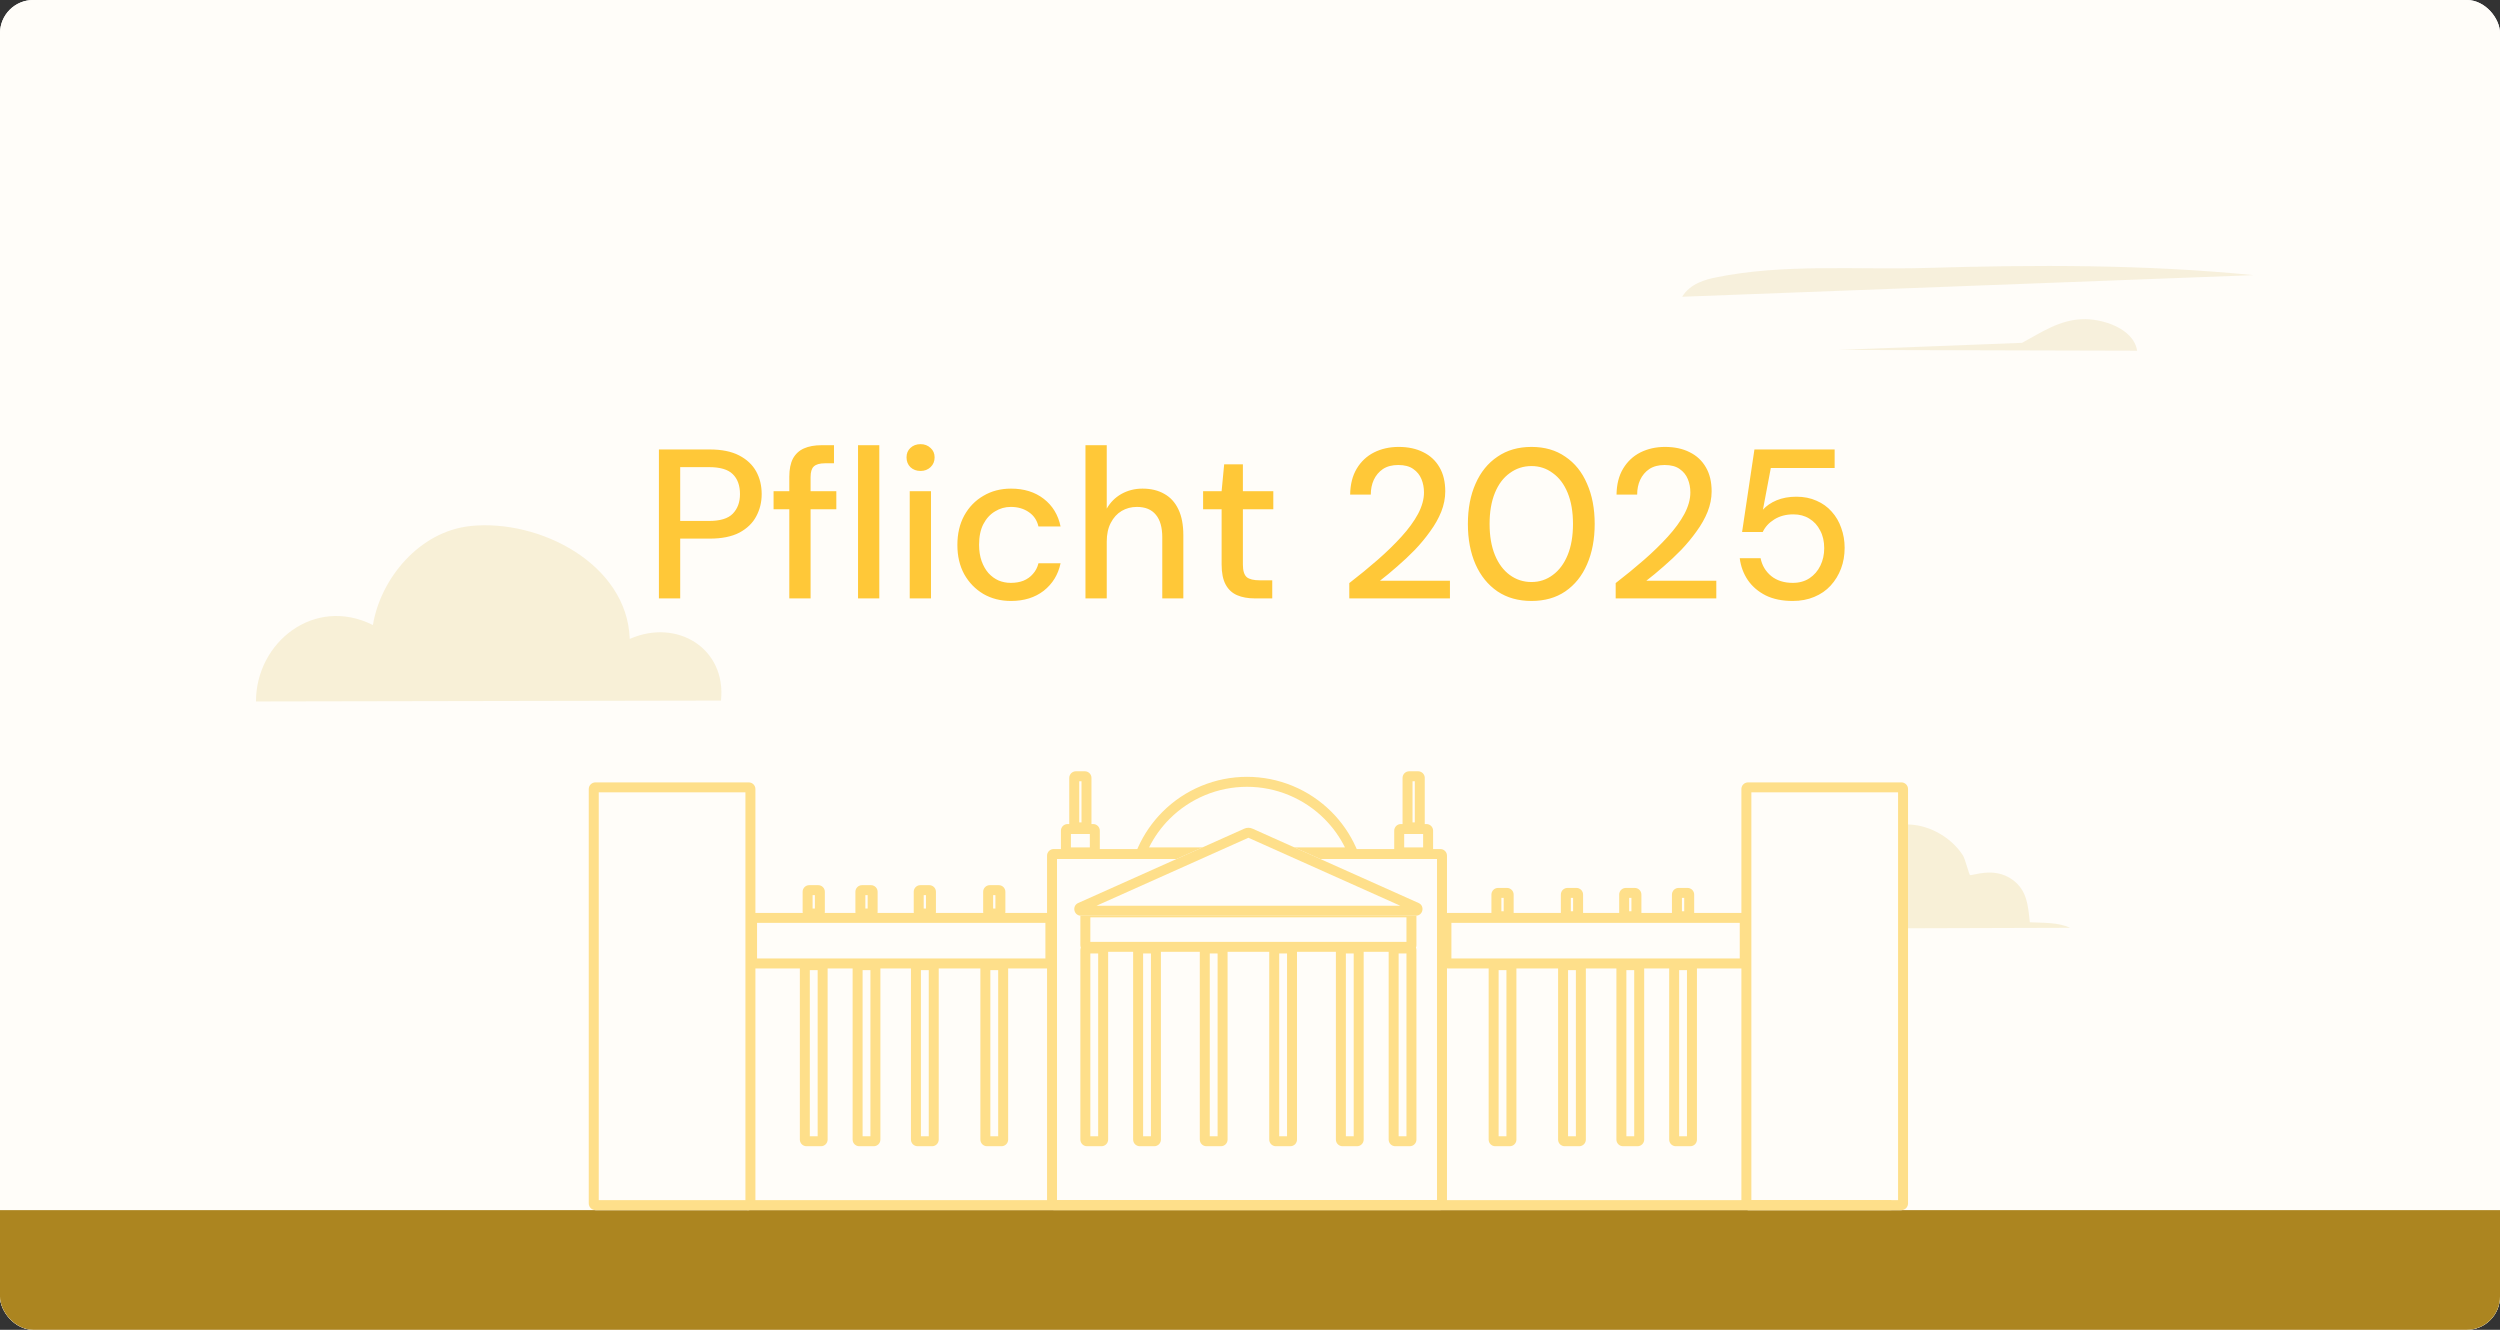
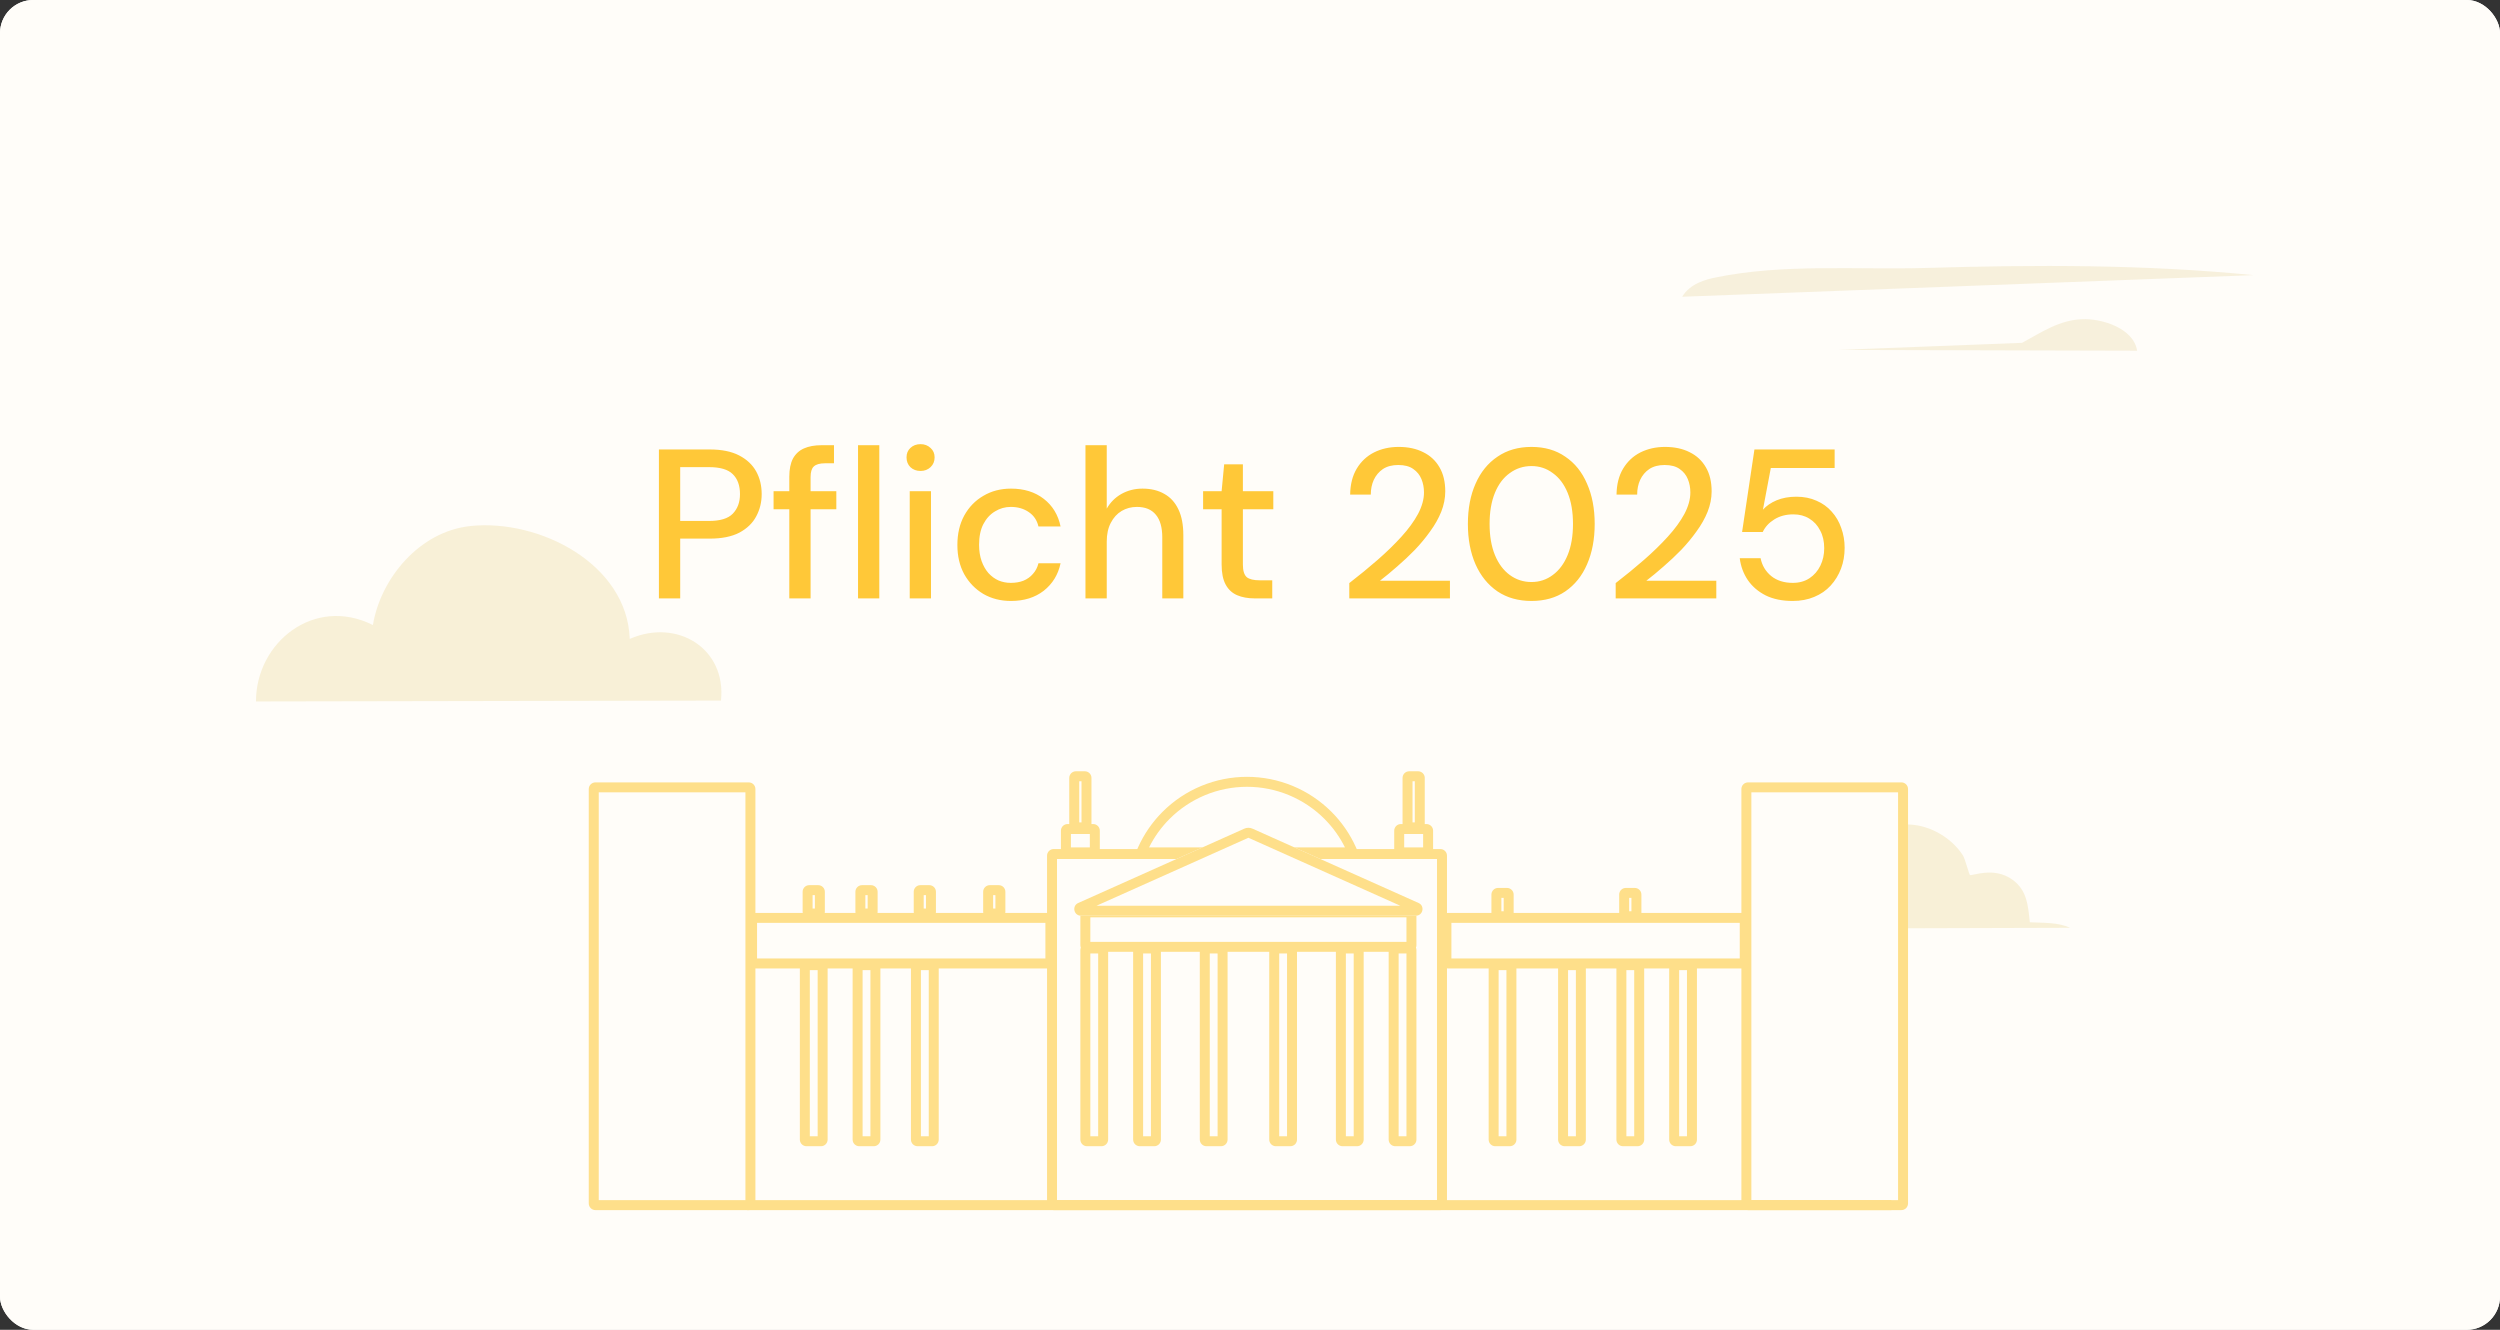
<svg xmlns="http://www.w3.org/2000/svg" width="752" height="400" viewBox="0 0 752 400" fill="none">
  <rect x="0" y="0" width="752" height="400" fill="#333333" stroke="none" />
  <g clip-path="url(#clip0_3369_52)">
    <rect width="752" height="400" rx="10" fill="white" />
    <path d="M742 0H10C4.477 0 0 4.477 0 10V390C0 395.523 4.477 400 10 400H742C747.523 400 752 395.523 752 390V10C752 4.477 747.523 0 742 0Z" fill="#FFFDF9" />
    <path d="M141.469 158.229C162.239 156.047 188.663 169.623 189.427 192.19C203.679 185.898 218.526 195.077 216.874 210.736L77 211C76.978 193.215 94.567 179.165 112.168 188.014C114.517 173.876 126.251 159.838 141.469 158.24V158.229Z" fill="#F8F0D7" />
    <path d="M572.653 248.032C579.513 247.602 586.733 251.572 590.433 257.272C591.093 258.282 592.293 263.052 592.563 263.202C593.233 263.562 599.723 260.552 605.363 264.622C609.793 267.822 610.033 272.492 610.573 277.422C614.463 277.612 619.163 277.402 622.663 279.082L542.303 279.322C540.843 274.082 544.863 267.782 549.893 266.052C551.353 265.552 555.703 265.772 556.053 265.582C556.743 265.212 556.753 260.802 557.243 259.652C559.693 253.832 566.223 248.442 572.653 248.032Z" fill="#F8F0D7" />
-     <rect x="-53" y="364" width="805" height="78" fill="#AC8520" />
    <path fill-rule="evenodd" clip-rule="evenodd" d="M317.949 258.393V361H432.253V258.393H317.949ZM316.949 255.393C315.845 255.393 314.949 256.288 314.949 257.393V362C314.949 363.105 315.845 364 316.949 364H433.253C434.358 364 435.253 363.105 435.253 362V257.393C435.253 256.288 434.358 255.393 433.253 255.393H316.949Z" fill="#FEDF8A" />
    <path d="M523.81 237.342C523.81 236.237 524.706 235.342 525.81 235.342H571.937C573.041 235.342 573.937 236.237 573.937 237.342V362C573.937 363.105 573.041 364 571.937 364H525.81C524.706 364 523.81 363.105 523.81 362V237.342Z" fill="#FFFDF9" />
    <path fill-rule="evenodd" clip-rule="evenodd" d="M526.81 238.342V361H570.937V238.342H526.81ZM525.81 235.342C524.706 235.342 523.81 236.237 523.81 237.342V362C523.81 363.105 524.706 364 525.81 364H571.937C573.041 364 573.937 363.105 573.937 362V237.342C573.937 236.237 573.041 235.342 571.937 235.342H525.81Z" fill="#FEDF8A" />
    <path d="M177.101 237.342C177.101 236.237 177.997 235.342 179.101 235.342H225.228C226.332 235.342 227.228 236.237 227.228 237.342V362C227.228 363.105 226.332 364 225.228 364H179.101C177.997 364 177.101 363.105 177.101 362V237.342Z" fill="#FFFDF9" />
    <path fill-rule="evenodd" clip-rule="evenodd" d="M180.101 238.342V361H224.228V238.342H180.101ZM179.101 235.342C177.997 235.342 177.101 236.237 177.101 237.342V362C177.101 363.105 177.997 364 179.101 364H225.228C226.332 364 227.228 363.105 227.228 362V237.342C227.228 236.237 226.332 235.342 225.228 235.342H179.101Z" fill="#FEDF8A" />
    <path fill-rule="evenodd" clip-rule="evenodd" d="M322.127 250.873V254.898H327.823V250.873H322.127ZM321.127 247.873C320.022 247.873 319.127 248.768 319.127 249.873V255.898C319.127 257.003 320.022 257.898 321.127 257.898H328.823C329.927 257.898 330.823 257.003 330.823 255.898V249.873C330.823 248.768 329.927 247.873 328.823 247.873H321.127Z" fill="#FEDF8A" />
    <path fill-rule="evenodd" clip-rule="evenodd" d="M324.633 235V247.38H325.317V235H324.633ZM323.633 232C322.528 232 321.633 232.895 321.633 234V248.38C321.633 249.484 322.528 250.38 323.633 250.38H326.317C327.421 250.38 328.317 249.484 328.317 248.38V234C328.317 232.895 327.421 232 326.317 232H323.633Z" fill="#FEDF8A" />
    <path fill-rule="evenodd" clip-rule="evenodd" d="M422.38 250.873V254.898H428.076V250.873H422.38ZM421.38 247.873C420.275 247.873 419.38 248.768 419.38 249.873V255.898C419.38 257.003 420.275 257.898 421.38 257.898H429.076C430.18 257.898 431.076 257.003 431.076 255.898V249.873C431.076 248.768 430.18 247.873 429.076 247.873H421.38Z" fill="#FEDF8A" />
    <path fill-rule="evenodd" clip-rule="evenodd" d="M424.886 235V247.38H425.57V235H424.886ZM423.886 232C422.782 232 421.886 232.895 421.886 234V248.38C421.886 249.484 422.782 250.38 423.886 250.38H426.57C427.674 250.38 428.57 249.484 428.57 248.38V234C428.57 232.895 427.674 232 426.57 232H423.886Z" fill="#FEDF8A" />
    <path fill-rule="evenodd" clip-rule="evenodd" d="M451.62 270.088V274.113H452.304V270.088H451.62ZM450.62 267.088C449.516 267.088 448.62 267.983 448.62 269.088V275.113C448.62 276.218 449.516 277.113 450.62 277.113H453.304C454.408 277.113 455.304 276.218 455.304 275.113V269.088C455.304 267.983 454.408 267.088 453.304 267.088H450.62Z" fill="#FEDF8A" />
-     <path fill-rule="evenodd" clip-rule="evenodd" d="M472.507 270.088V274.113H473.19V270.088H472.507ZM471.507 267.088C470.402 267.088 469.507 267.983 469.507 269.088V275.113C469.507 276.218 470.402 277.113 471.507 277.113H474.19C475.295 277.113 476.19 276.218 476.19 275.113V269.088C476.19 267.983 475.295 267.088 474.19 267.088H471.507Z" fill="#FEDF8A" />
    <path fill-rule="evenodd" clip-rule="evenodd" d="M490.051 270.088V274.113H490.735V270.088H490.051ZM489.051 267.088C487.946 267.088 487.051 267.983 487.051 269.088V275.113C487.051 276.218 487.946 277.113 489.051 277.113H491.735C492.839 277.113 493.735 276.218 493.735 275.113V269.088C493.735 267.983 492.839 267.088 491.735 267.088H489.051Z" fill="#FEDF8A" />
-     <path fill-rule="evenodd" clip-rule="evenodd" d="M505.924 270.088V274.113H506.608V270.088H505.924ZM504.924 267.088C503.82 267.088 502.924 267.983 502.924 269.088V275.113C502.924 276.218 503.82 277.113 504.924 277.113H507.608C508.712 277.113 509.608 276.218 509.608 275.113V269.088C509.608 267.983 508.712 267.088 507.608 267.088H504.924Z" fill="#FEDF8A" />
    <path fill-rule="evenodd" clip-rule="evenodd" d="M299.418 269.254V273.279H298.734V269.254H299.418ZM300.418 266.254C301.523 266.254 302.418 267.149 302.418 268.254V274.279C302.418 275.384 301.523 276.279 300.418 276.279H297.734C296.63 276.279 295.734 275.384 295.734 274.279V268.254C295.734 267.149 296.63 266.254 297.734 266.254H300.418Z" fill="#FEDF8A" />
    <path fill-rule="evenodd" clip-rule="evenodd" d="M278.531 269.254V273.279H277.848V269.254H278.531ZM279.531 266.254C280.636 266.254 281.531 267.149 281.531 268.254V274.279C281.531 275.384 280.636 276.279 279.531 276.279H276.848C275.743 276.279 274.848 275.384 274.848 274.279V268.254C274.848 267.149 275.743 266.254 276.848 266.254H279.531Z" fill="#FEDF8A" />
    <path fill-rule="evenodd" clip-rule="evenodd" d="M260.987 269.254V273.279H260.304V269.254H260.987ZM261.987 266.254C263.092 266.254 263.987 267.149 263.987 268.254V274.279C263.987 275.384 263.092 276.279 261.987 276.279H259.304C258.199 276.279 257.304 275.384 257.304 274.279V268.254C257.304 267.149 258.199 266.254 259.304 266.254H261.987Z" fill="#FEDF8A" />
    <path fill-rule="evenodd" clip-rule="evenodd" d="M245.114 269.254V273.279H244.43V269.254H245.114ZM246.114 266.254C247.219 266.254 248.114 267.149 248.114 268.254V274.279C248.114 275.384 247.219 276.279 246.114 276.279H243.43C242.326 276.279 241.43 275.384 241.43 274.279V268.254C241.43 267.149 242.326 266.254 243.43 266.254H246.114Z" fill="#FEDF8A" />
    <path fill-rule="evenodd" clip-rule="evenodd" d="M339.177 257.898L411.025 257.898C411.025 255.764 410.835 256.033 410.46 256.564C410.005 257.206 409.279 258.233 408.291 255.846C408.169 255.553 408.044 255.261 407.914 254.971C407.914 254.969 407.913 254.968 407.913 254.967C407.903 254.944 407.892 254.921 407.882 254.898C406.095 250.913 403.596 247.284 400.503 244.192C397.168 240.856 393.207 238.21 388.849 236.404C384.49 234.599 379.819 233.67 375.101 233.67C370.384 233.67 365.712 234.599 361.354 236.404C356.995 238.21 353.035 240.856 349.699 244.192C346.607 247.284 344.107 250.913 342.321 254.898C342.31 254.921 342.3 254.944 342.29 254.967C342.289 254.968 342.289 254.969 342.288 254.971C342.159 255.261 342.034 255.553 341.912 255.846C340.923 258.233 340.197 257.206 339.743 256.564C339.367 256.033 339.177 255.764 339.177 257.898ZM345.639 254.898L404.563 254.898C402.981 251.726 400.895 248.826 398.382 246.313C395.325 243.256 391.695 240.831 387.701 239.176C383.706 237.522 379.425 236.67 375.101 236.67C370.778 236.67 366.496 237.522 362.502 239.176C358.507 240.831 354.878 243.256 351.821 246.313C349.307 248.826 347.221 251.726 345.639 254.898Z" fill="#FEDF8A" />
    <path fill-rule="evenodd" clip-rule="evenodd" d="M327.975 275.938V283.305H423.063V275.938H327.975ZM326.975 272.938C325.87 272.938 324.975 273.833 324.975 274.937V284.305C324.975 285.409 325.87 286.305 326.975 286.305H424.063C425.168 286.305 426.063 285.409 426.063 284.305V274.938C426.063 273.833 425.168 272.938 424.063 272.938H326.975Z" fill="#FEDF8A" />
    <path fill-rule="evenodd" clip-rule="evenodd" d="M366.253 286.797L363.899 286.797L363.899 341.784L366.253 341.784L366.253 286.797ZM369.253 285.797C369.253 284.692 368.358 283.797 367.253 283.797L362.899 283.797C361.794 283.797 360.899 284.692 360.899 285.797L360.899 342.784C360.899 343.889 361.794 344.784 362.899 344.784L367.253 344.784C368.358 344.784 369.253 343.889 369.253 342.784L369.253 285.797Z" fill="#FEDF8A" />
    <path fill-rule="evenodd" clip-rule="evenodd" d="M346.203 286.797L343.848 286.797L343.848 341.784L346.203 341.784L346.203 286.797ZM349.203 285.797C349.203 284.692 348.307 283.797 347.203 283.797L342.848 283.797C341.744 283.797 340.848 284.692 340.848 285.797L340.848 342.784C340.848 343.889 341.744 344.784 342.848 344.784L347.203 344.784C348.307 344.784 349.203 343.889 349.203 342.784L349.203 285.797Z" fill="#FEDF8A" />
    <path fill-rule="evenodd" clip-rule="evenodd" d="M330.329 286.797L327.975 286.797L327.975 341.784L330.329 341.784L330.329 286.797ZM333.329 285.797C333.329 284.692 332.434 283.797 331.329 283.797L326.975 283.797C325.87 283.797 324.975 284.692 324.975 285.797L324.975 342.784C324.975 343.889 325.87 344.784 326.975 344.784L331.329 344.784C332.434 344.784 333.329 343.889 333.329 342.784L333.329 285.797Z" fill="#FEDF8A" />
    <path fill-rule="evenodd" clip-rule="evenodd" d="M387.139 286.797L384.784 286.797L384.784 341.784L387.139 341.784L387.139 286.797ZM390.139 285.797C390.139 284.692 389.243 283.797 388.139 283.797L383.784 283.797C382.68 283.797 381.784 284.692 381.784 285.797L381.784 342.784C381.784 343.889 382.68 344.784 383.784 344.784L388.139 344.784C389.243 344.784 390.139 343.889 390.139 342.784L390.139 285.797Z" fill="#FEDF8A" />
    <path fill-rule="evenodd" clip-rule="evenodd" d="M407.19 286.797L404.836 286.797L404.836 341.784L407.19 341.784L407.19 286.797ZM410.19 285.797C410.19 284.692 409.295 283.797 408.19 283.797L403.836 283.797C402.731 283.797 401.836 284.692 401.836 285.797L401.836 342.784C401.836 343.889 402.731 344.784 403.836 344.784L408.19 344.784C409.295 344.784 410.19 343.889 410.19 342.784L410.19 285.797Z" fill="#FEDF8A" />
    <path fill-rule="evenodd" clip-rule="evenodd" d="M436.583 277.607V288.316H523.317V277.607H436.583ZM435.583 274.607C434.478 274.607 433.583 275.503 433.583 276.607V289.316C433.583 290.421 434.478 291.316 435.583 291.316H524.317C525.421 291.316 526.317 290.421 526.317 289.316V276.607C526.317 275.503 525.421 274.607 524.317 274.607H435.583Z" fill="#FEDF8A" />
    <path fill-rule="evenodd" clip-rule="evenodd" d="M453.139 291.811L450.785 291.811L450.785 341.785L453.139 341.785L453.139 291.811ZM456.139 290.811C456.139 289.706 455.244 288.811 454.139 288.811L449.785 288.811C448.68 288.811 447.785 289.706 447.785 290.811L447.785 342.785C447.785 343.89 448.68 344.785 449.785 344.785L454.139 344.785C455.244 344.785 456.139 343.89 456.139 342.785L456.139 290.811Z" fill="#FEDF8A" />
    <path fill-rule="evenodd" clip-rule="evenodd" d="M474.025 291.811L471.671 291.811L471.671 341.785L474.025 341.785L474.025 291.811ZM477.025 290.811C477.025 289.706 476.13 288.811 475.025 288.811L470.671 288.811C469.566 288.811 468.671 289.706 468.671 290.811L468.671 342.785C468.671 343.89 469.566 344.785 470.671 344.785L475.025 344.785C476.13 344.785 477.025 343.89 477.025 342.785L477.025 290.811Z" fill="#FEDF8A" />
    <path fill-rule="evenodd" clip-rule="evenodd" d="M491.57 291.811L489.215 291.811L489.215 341.785L491.57 341.785L491.57 291.811ZM494.57 290.811C494.57 289.706 493.674 288.811 492.57 288.811L488.215 288.811C487.111 288.811 486.215 289.706 486.215 290.811L486.215 342.785C486.215 343.89 487.111 344.785 488.215 344.785L492.57 344.785C493.674 344.785 494.57 343.89 494.57 342.785L494.57 290.811Z" fill="#FEDF8A" />
    <path fill-rule="evenodd" clip-rule="evenodd" d="M507.443 291.811L505.089 291.811L505.089 341.785L507.443 341.785L507.443 291.811ZM510.443 290.811C510.443 289.706 509.548 288.811 508.443 288.811L504.089 288.811C502.984 288.811 502.089 289.706 502.089 290.811L502.089 342.785C502.089 343.89 502.984 344.785 504.089 344.785L508.443 344.785C509.548 344.785 510.443 343.89 510.443 342.785L510.443 290.811Z" fill="#FEDF8A" />
    <path fill-rule="evenodd" clip-rule="evenodd" d="M314.456 277.607V288.316H227.721V277.607H314.456ZM315.456 274.607C316.56 274.607 317.456 275.503 317.456 276.607V289.316C317.456 290.421 316.56 291.316 315.456 291.316H226.721C225.617 291.316 224.721 290.421 224.721 289.316V276.607C224.721 275.503 225.617 274.607 226.721 274.607H315.456Z" fill="#FEDF8A" />
-     <path fill-rule="evenodd" clip-rule="evenodd" d="M297.899 291.811L300.253 291.811L300.253 341.785L297.899 341.785L297.899 291.811ZM294.899 290.811C294.899 289.706 295.794 288.811 296.899 288.811L301.253 288.811C302.358 288.811 303.253 289.706 303.253 290.811L303.253 342.785C303.253 343.89 302.358 344.785 301.253 344.785L296.899 344.785C295.794 344.785 294.899 343.89 294.899 342.785L294.899 290.811Z" fill="#FEDF8A" />
    <path fill-rule="evenodd" clip-rule="evenodd" d="M277.013 291.811L279.367 291.811L279.367 341.785L277.013 341.785L277.013 291.811ZM274.013 290.811C274.013 289.706 274.908 288.811 276.013 288.811L280.367 288.811C281.472 288.811 282.367 289.706 282.367 290.811L282.367 342.785C282.367 343.89 281.472 344.785 280.367 344.785L276.013 344.785C274.908 344.785 274.013 343.89 274.013 342.785L274.013 290.811Z" fill="#FEDF8A" />
    <path fill-rule="evenodd" clip-rule="evenodd" d="M259.469 291.811L261.823 291.811L261.823 341.785L259.469 341.785L259.469 291.811ZM256.469 290.811C256.469 289.706 257.364 288.811 258.469 288.811L262.823 288.811C263.928 288.811 264.823 289.706 264.823 290.811L264.823 342.785C264.823 343.89 263.928 344.785 262.823 344.785L258.469 344.785C257.364 344.785 256.469 343.89 256.469 342.785L256.469 290.811Z" fill="#FEDF8A" />
    <path fill-rule="evenodd" clip-rule="evenodd" d="M243.595 291.811L245.949 291.811L245.949 341.785L243.595 341.785L243.595 291.811ZM240.595 290.811C240.595 289.706 241.49 288.811 242.595 288.811L246.949 288.811C248.054 288.811 248.949 289.706 248.949 290.811L248.949 342.785C248.949 343.89 248.054 344.785 246.949 344.785L242.595 344.785C241.49 344.785 240.595 343.89 240.595 342.785L240.595 290.811Z" fill="#FEDF8A" />
    <path fill-rule="evenodd" clip-rule="evenodd" d="M423.064 286.797L420.709 286.797L420.709 341.784L423.064 341.784L423.064 286.797ZM426.064 285.797C426.064 284.692 425.168 283.797 424.064 283.797L419.709 283.797C418.605 283.797 417.709 284.692 417.709 285.797L417.709 342.784C417.709 343.889 418.605 344.784 419.709 344.784L424.064 344.784C425.168 344.784 426.064 343.889 426.064 342.784L426.064 285.797Z" fill="#FEDF8A" />
    <path fill-rule="evenodd" clip-rule="evenodd" d="M568.924 364H224.722V361H568.924V364Z" fill="#FEDF8A" />
    <path d="M374.293 249.258C375.073 248.909 375.965 248.909 376.744 249.258L426.706 271.618C428.675 272.499 428.046 275.444 425.888 275.444H325.149C322.992 275.444 322.363 272.499 324.332 271.618L374.293 249.258Z" fill="#FFFDF9" />
    <path fill-rule="evenodd" clip-rule="evenodd" d="M421.206 272.444L375.519 251.996L329.832 272.444H421.206ZM376.744 249.258C375.965 248.909 375.073 248.909 374.293 249.258L324.332 271.618C322.363 272.499 322.992 275.444 325.149 275.444H425.888C428.046 275.444 428.675 272.499 426.706 271.618L376.744 249.258Z" fill="#FEDF8A" />
    <path d="M198.203 180V135.2H213.499C217.083 135.2 220.027 135.797 222.331 136.992C224.635 138.187 226.342 139.787 227.451 141.792C228.561 143.797 229.115 146.08 229.115 148.64C229.115 151.072 228.561 153.312 227.451 155.36C226.385 157.365 224.699 158.987 222.395 160.224C220.091 161.419 217.126 162.016 213.499 162.016H204.603V180H198.203ZM204.603 156.704H213.243C216.614 156.704 219.003 155.979 220.411 154.528C221.862 153.035 222.587 151.072 222.587 148.64C222.587 146.037 221.862 144.032 220.411 142.624C219.003 141.216 216.614 140.512 213.243 140.512H204.603V156.704ZM237.424 180V143.392C237.424 141.173 237.786 139.36 238.512 137.952C239.28 136.544 240.389 135.52 241.84 134.88C243.29 134.24 245.04 133.92 247.088 133.92H250.864V139.36H248.112C246.576 139.36 245.466 139.68 244.784 140.32C244.144 140.917 243.824 141.984 243.824 143.52V180H237.424ZM232.688 153.184V147.744H251.568V153.184H232.688ZM258.096 180V133.92H264.496V180H258.096ZM273.644 180V147.744H280.044V180H273.644ZM276.908 141.664C275.67 141.664 274.646 141.28 273.836 140.512C273.068 139.744 272.684 138.763 272.684 137.568C272.684 136.416 273.068 135.477 273.836 134.752C274.646 133.984 275.67 133.6 276.908 133.6C278.102 133.6 279.105 133.984 279.916 134.752C280.726 135.477 281.132 136.416 281.132 137.568C281.132 138.763 280.726 139.744 279.916 140.512C279.105 141.28 278.102 141.664 276.908 141.664ZM304.108 180.768C300.993 180.768 298.22 180.064 295.788 178.656C293.356 177.205 291.436 175.221 290.028 172.704C288.662 170.187 287.98 167.264 287.98 163.936C287.98 160.565 288.662 157.621 290.028 155.104C291.436 152.544 293.356 150.56 295.788 149.152C298.22 147.701 300.993 146.976 304.108 146.976C308.033 146.976 311.318 148 313.964 150.048C316.609 152.096 318.294 154.869 319.02 158.368H312.364C311.937 156.491 310.956 155.04 309.42 154.016C307.926 152.992 306.134 152.48 304.044 152.48C302.337 152.48 300.758 152.928 299.308 153.824C297.857 154.677 296.684 155.957 295.788 157.664C294.934 159.328 294.508 161.397 294.508 163.872C294.508 165.707 294.764 167.349 295.276 168.8C295.788 170.208 296.47 171.403 297.324 172.384C298.22 173.365 299.244 174.112 300.396 174.624C301.548 175.093 302.764 175.328 304.044 175.328C305.452 175.328 306.71 175.115 307.82 174.688C308.972 174.219 309.932 173.536 310.7 172.64C311.51 171.744 312.065 170.677 312.364 169.44H319.02C318.294 172.853 316.609 175.605 313.964 177.696C311.318 179.744 308.033 180.768 304.108 180.768ZM326.508 180V133.92H332.908V152.992C333.975 151.115 335.447 149.643 337.324 148.576C339.244 147.509 341.356 146.976 343.66 146.976C346.22 146.976 348.418 147.509 350.252 148.576C352.087 149.6 353.495 151.157 354.476 153.248C355.458 155.296 355.948 157.877 355.948 160.992V180H349.612V161.632C349.612 158.645 348.972 156.384 347.692 154.848C346.412 153.269 344.514 152.48 341.996 152.48C340.29 152.48 338.754 152.885 337.388 153.696C336.023 154.507 334.935 155.701 334.124 157.28C333.314 158.816 332.908 160.693 332.908 162.912V180H326.508ZM377.445 180C375.397 180 373.627 179.68 372.133 179.04C370.64 178.4 369.488 177.333 368.677 175.84C367.867 174.347 367.461 172.32 367.461 169.76V153.184H361.893V147.744H367.461L368.229 139.68H373.861V147.744H383.013V153.184H373.861V169.824C373.861 171.659 374.245 172.917 375.013 173.6C375.781 174.24 377.104 174.56 378.981 174.56H382.693V180H377.445ZM405.87 180V175.392C408.856 173.088 411.694 170.763 414.382 168.416C417.07 166.069 419.459 163.744 421.55 161.44C423.683 159.093 425.347 156.811 426.542 154.592C427.736 152.331 428.334 150.176 428.334 148.128C428.334 146.677 428.078 145.333 427.566 144.096C427.054 142.859 426.243 141.856 425.134 141.088C424.024 140.277 422.51 139.872 420.59 139.872C418.755 139.872 417.219 140.277 415.982 141.088C414.787 141.899 413.87 142.987 413.23 144.352C412.632 145.675 412.334 147.147 412.334 148.768H406.126C406.168 145.696 406.83 143.093 408.11 140.96C409.39 138.827 411.118 137.205 413.294 136.096C415.512 134.987 417.987 134.432 420.718 134.432C423.576 134.432 426.051 134.965 428.142 136.032C430.232 137.056 431.854 138.571 433.006 140.576C434.158 142.539 434.734 144.949 434.734 147.808C434.734 149.856 434.328 151.904 433.518 153.952C432.707 155.957 431.598 157.92 430.19 159.84C428.824 161.76 427.288 163.616 425.582 165.408C423.875 167.157 422.104 168.821 420.27 170.4C418.478 171.979 416.75 173.408 415.086 174.688H436.142V180H405.87ZM460.675 180.768C456.707 180.768 453.294 179.808 450.435 177.888C447.577 175.925 445.379 173.216 443.843 169.76C442.307 166.261 441.539 162.208 441.539 157.6C441.539 152.992 442.307 148.96 443.843 145.504C445.379 142.005 447.577 139.296 450.435 137.376C453.294 135.413 456.707 134.432 460.675 134.432C464.643 134.432 468.035 135.413 470.851 137.376C473.71 139.296 475.886 142.005 477.379 145.504C478.915 148.96 479.683 152.992 479.683 157.6C479.683 162.208 478.915 166.261 477.379 169.76C475.886 173.216 473.71 175.925 470.851 177.888C468.035 179.808 464.643 180.768 460.675 180.768ZM460.675 175.072C463.065 175.072 465.198 174.368 467.075 172.96C468.995 171.552 470.489 169.547 471.555 166.944C472.622 164.341 473.155 161.227 473.155 157.6C473.155 153.973 472.622 150.859 471.555 148.256C470.489 145.653 468.995 143.669 467.075 142.304C465.198 140.896 463.065 140.192 460.675 140.192C458.243 140.192 456.067 140.896 454.147 142.304C452.227 143.669 450.734 145.653 449.667 148.256C448.601 150.859 448.067 153.973 448.067 157.6C448.067 161.227 448.601 164.341 449.667 166.944C450.734 169.547 452.227 171.552 454.147 172.96C456.067 174.368 458.243 175.072 460.675 175.072ZM485.995 180V175.392C488.981 173.088 491.819 170.763 494.507 168.416C497.195 166.069 499.584 163.744 501.675 161.44C503.808 159.093 505.472 156.811 506.667 154.592C507.861 152.331 508.459 150.176 508.459 148.128C508.459 146.677 508.203 145.333 507.691 144.096C507.179 142.859 506.368 141.856 505.259 141.088C504.149 140.277 502.635 139.872 500.715 139.872C498.88 139.872 497.344 140.277 496.107 141.088C494.912 141.899 493.995 142.987 493.355 144.352C492.757 145.675 492.459 147.147 492.459 148.768H486.251C486.293 145.696 486.955 143.093 488.235 140.96C489.515 138.827 491.243 137.205 493.419 136.096C495.637 134.987 498.112 134.432 500.843 134.432C503.701 134.432 506.176 134.965 508.267 136.032C510.357 137.056 511.979 138.571 513.131 140.576C514.283 142.539 514.859 144.949 514.859 147.808C514.859 149.856 514.453 151.904 513.643 153.952C512.832 155.957 511.723 157.92 510.315 159.84C508.949 161.76 507.413 163.616 505.707 165.408C504 167.157 502.229 168.821 500.395 170.4C498.603 171.979 496.875 173.408 495.211 174.688H516.267V180H485.995ZM539.252 180.768C536.095 180.768 533.386 180.213 531.124 179.104C528.863 177.952 527.071 176.416 525.748 174.496C524.426 172.533 523.615 170.336 523.316 167.904H529.588C530.015 170.08 531.082 171.872 532.788 173.28C534.495 174.645 536.65 175.328 539.252 175.328C541.215 175.328 542.9 174.859 544.308 173.92C545.716 172.981 546.804 171.723 547.572 170.144C548.34 168.565 548.724 166.816 548.724 164.896C548.724 162.848 548.319 161.077 547.508 159.584C546.74 158.048 545.652 156.853 544.244 156C542.879 155.147 541.279 154.72 539.444 154.72C537.226 154.72 535.306 155.232 533.684 156.256C532.106 157.237 530.954 158.496 530.228 160.032H524.02L527.732 135.2H551.86V140.768H532.66L530.292 153.312C531.316 152.16 532.682 151.221 534.388 150.496C536.138 149.771 538.122 149.408 540.34 149.408C542.602 149.408 544.628 149.813 546.42 150.624C548.212 151.392 549.727 152.48 550.964 153.888C552.244 155.296 553.204 156.939 553.844 158.816C554.527 160.693 554.868 162.677 554.868 164.768C554.868 167.029 554.506 169.12 553.78 171.04C553.055 172.96 552.01 174.667 550.644 176.16C549.322 177.611 547.679 178.741 545.716 179.552C543.796 180.363 541.642 180.768 539.252 180.768Z" fill="#FFC838" />
    <path d="M579.49 80.594C612.23 79.624 645.13 79.524 677.86 82.764L506 89.264C508.44 85.214 513.18 84.064 515.96 83.484C536.36 79.244 558.85 81.204 579.49 80.594Z" fill="#F7F0DC" />
    <path d="M626.25 96.016C632.2 95.756 641.8 98.706 642.84 105.496L553 105.256L608.23 103.126C614 100.006 619.34 96.306 626.25 96.016Z" fill="#F7F0DC" />
  </g>
  <defs>
    <clipPath id="clip0_3369_52">
      <rect width="752" height="400" rx="10" fill="white" />
    </clipPath>
  </defs>
</svg>